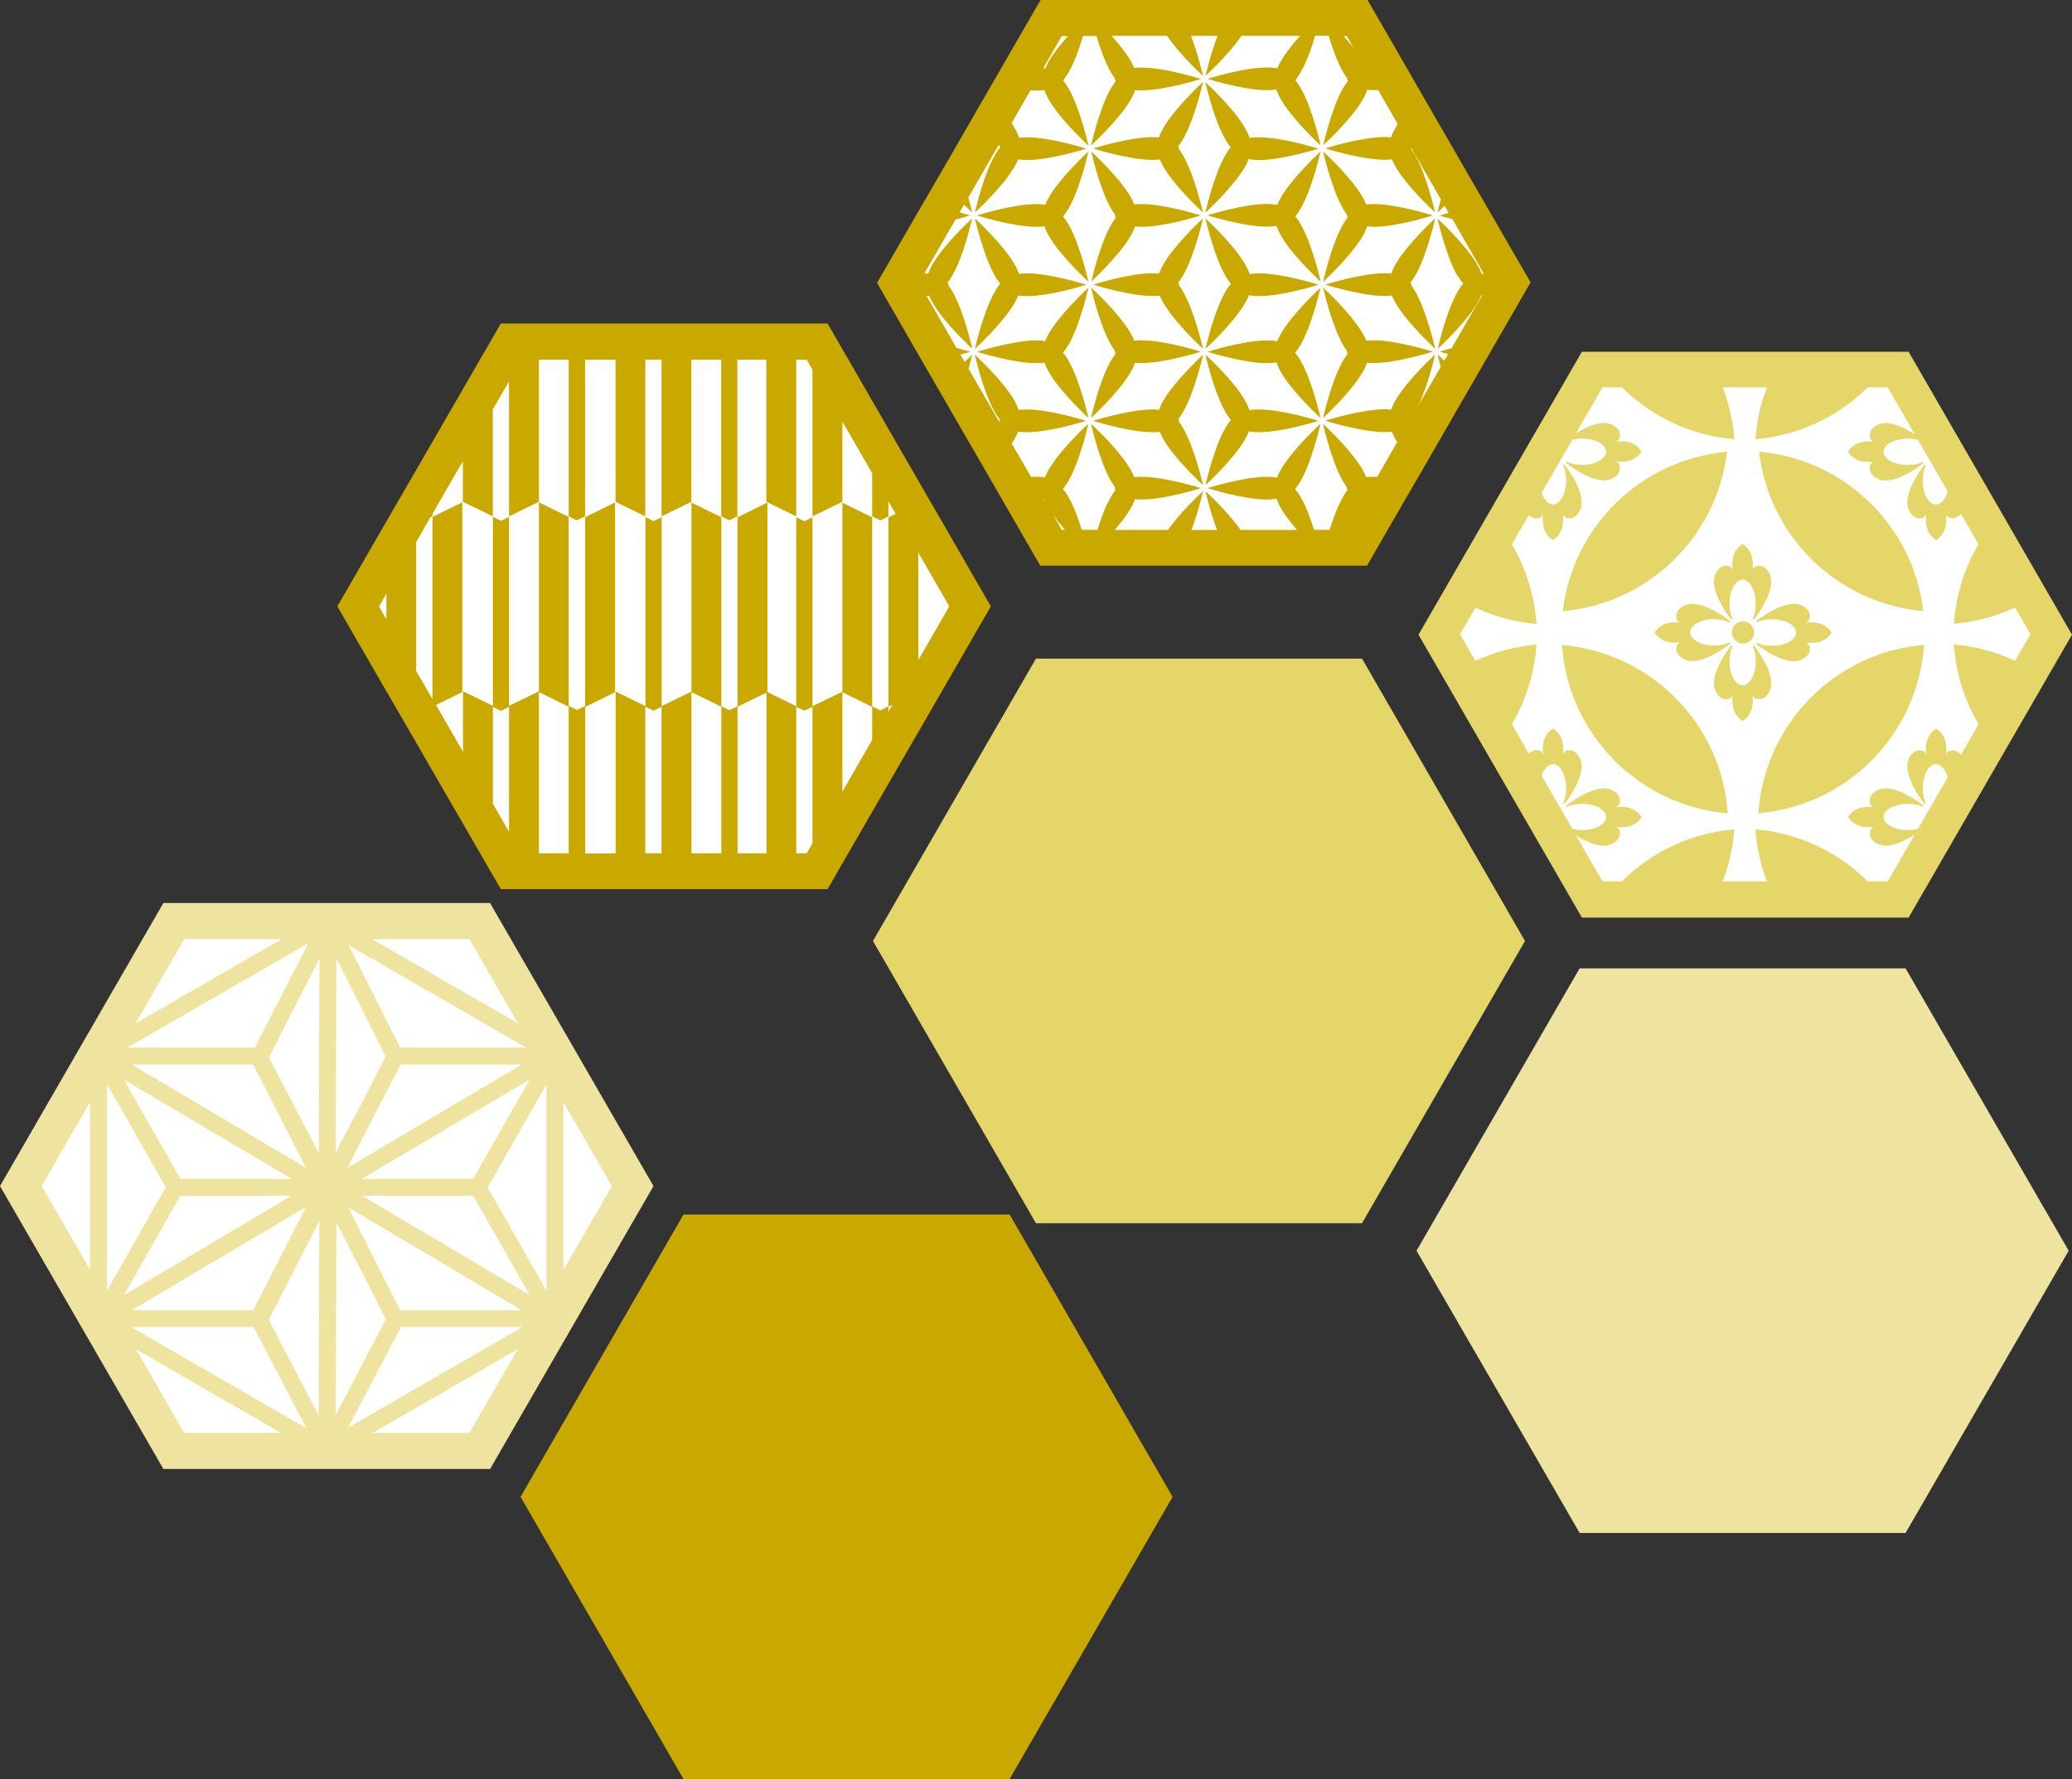
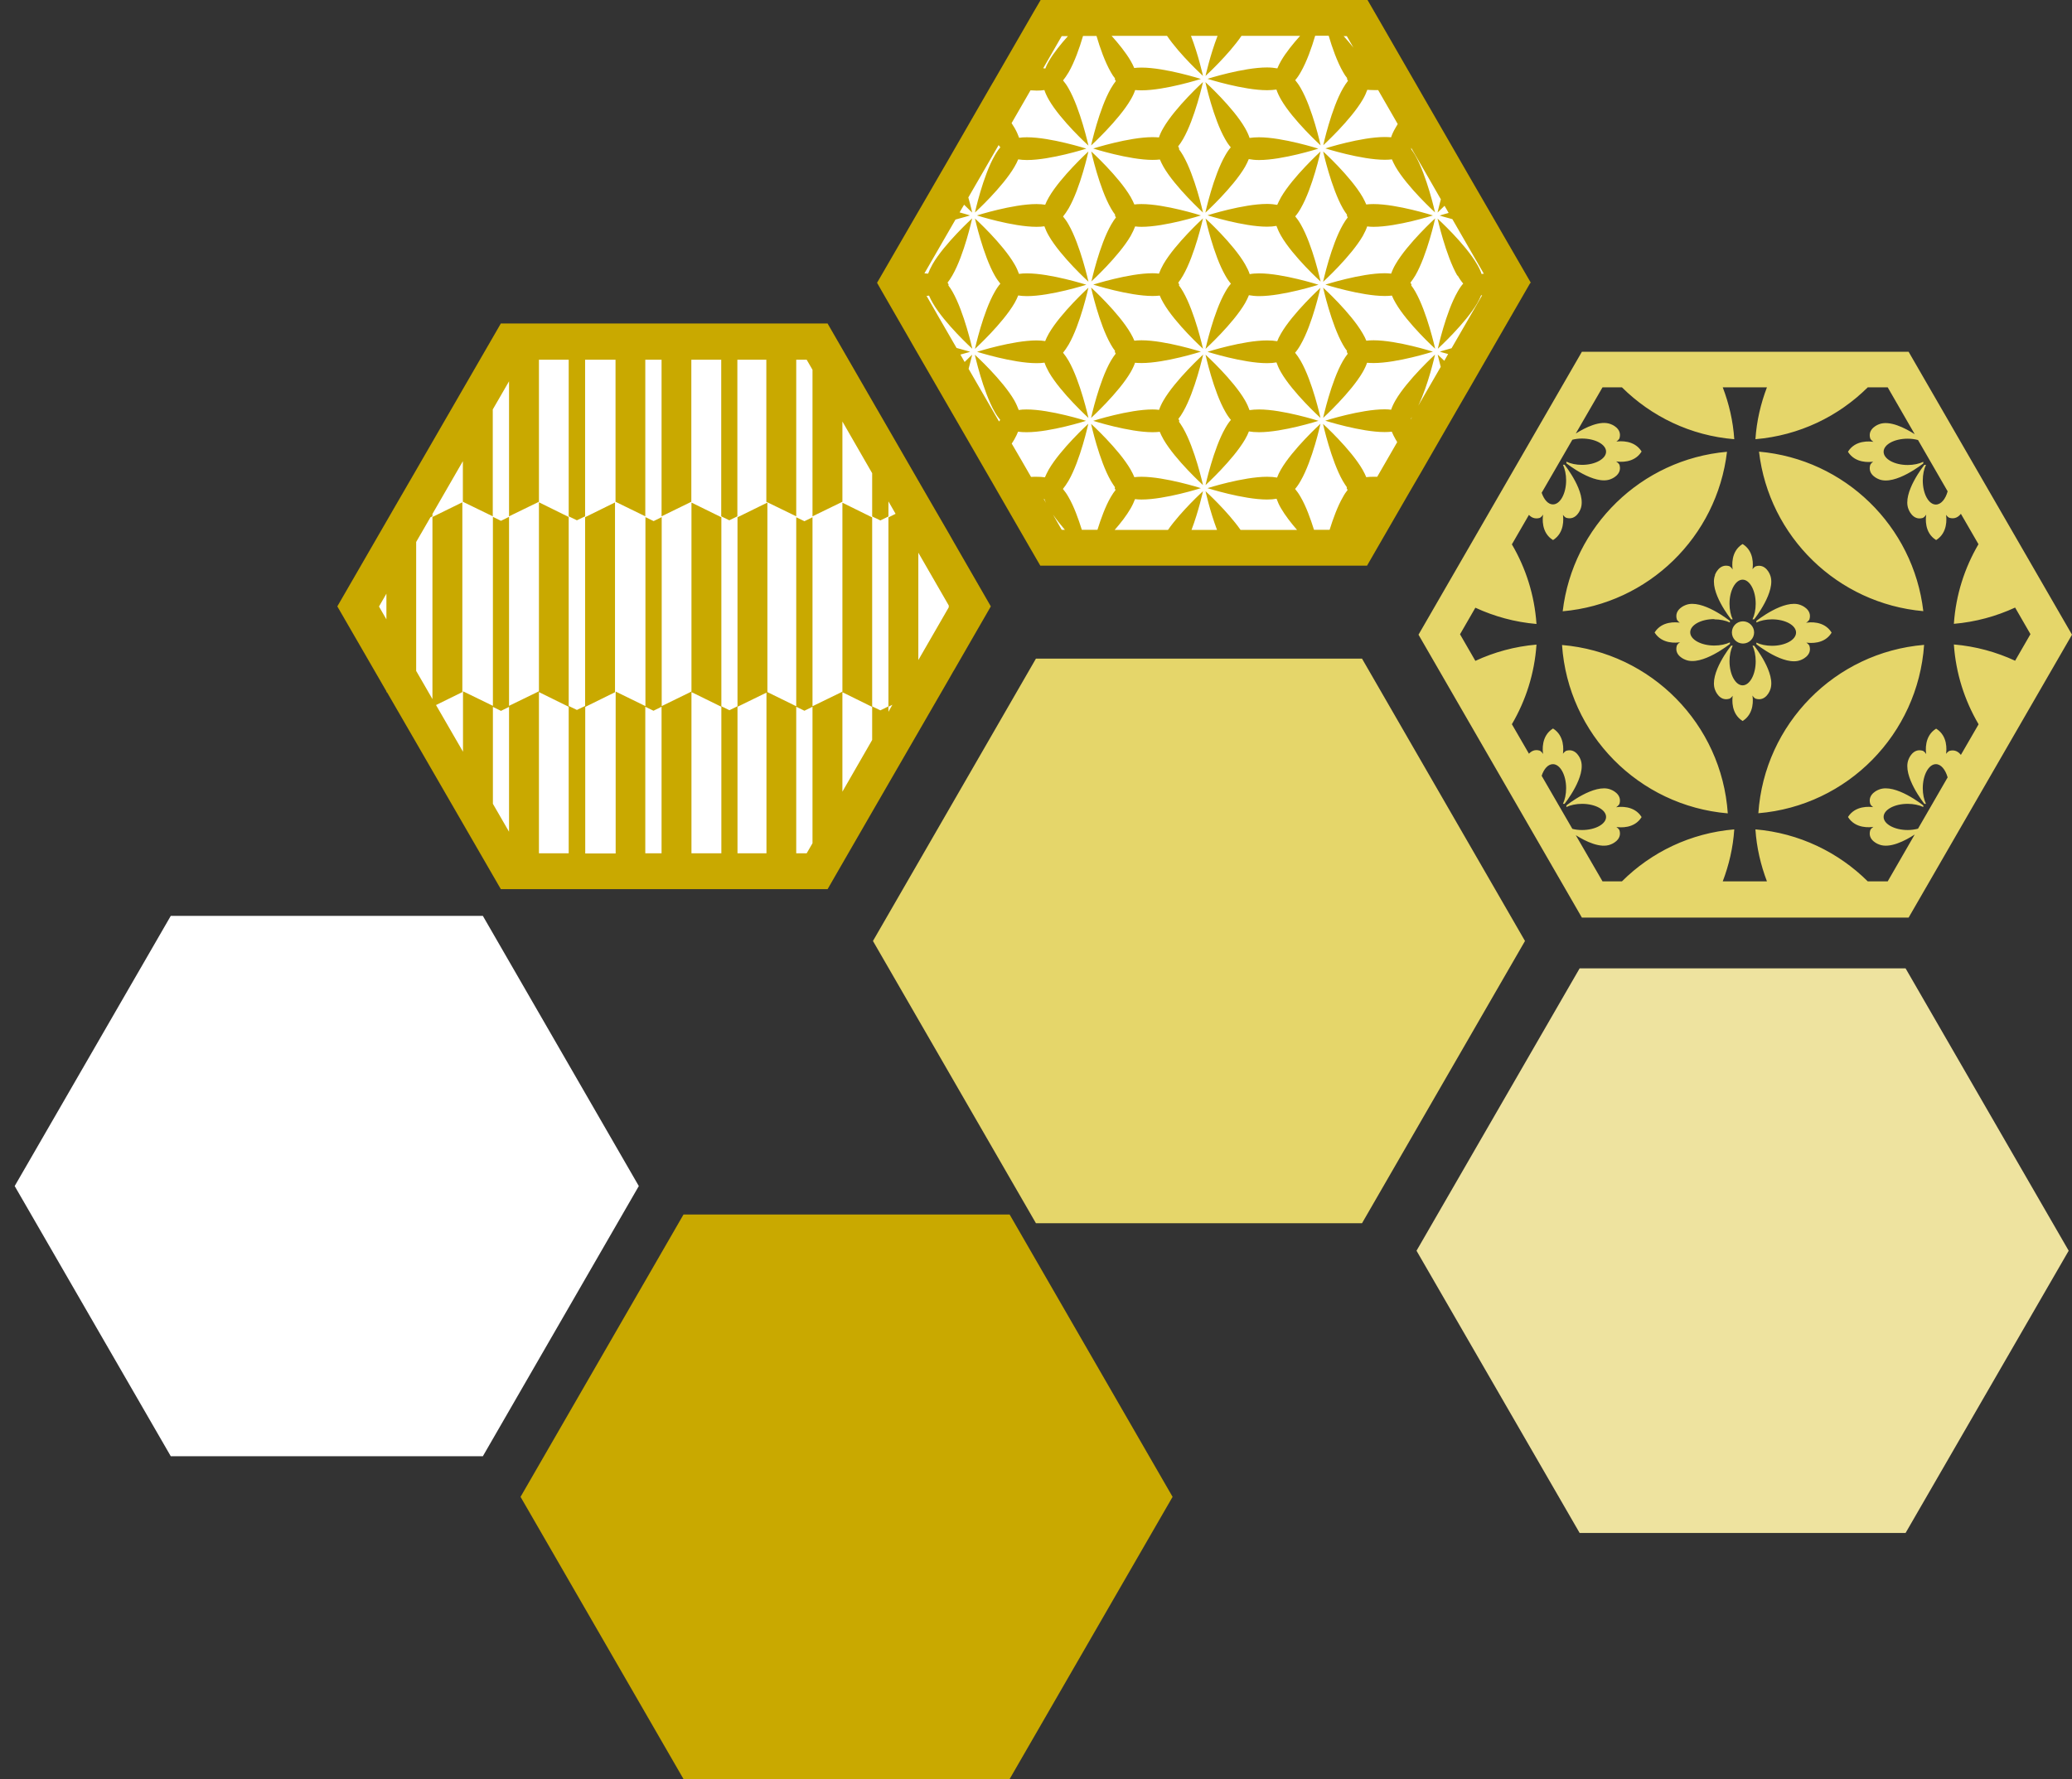
<svg xmlns="http://www.w3.org/2000/svg" id="_レイヤー_2" data-name="レイヤー 2" viewBox="0 0 156.63 134.52">
  <rect x="0" y="0" width="156.63" height="134.52" fill="#333333" stroke="none" />
  <defs>
    <style>
      .cls-1 {
        fill: #c9a900;
      }

      .cls-1, .cls-2, .cls-3, .cls-4 {
        stroke-width: 0px;
      }

      .cls-2 {
        fill: #e5d66a;
      }

      .cls-3 {
        fill: #eee39f;
      }

      .cls-4 {
        fill: #fff;
      }
    </style>
  </defs>
  <g id="_レイヤー_1-2" data-name="レイヤー 1">
    <g>
      <polygon class="cls-2" points="78.31 92.49 65.99 71.15 78.31 49.8 102.96 49.8 115.28 71.15 102.96 92.49 78.31 92.49" />
      <polygon class="cls-3" points="119.41 115.91 107.08 94.57 119.41 73.22 144.05 73.22 156.38 94.57 144.05 115.91 119.41 115.91" />
      <polygon class="cls-1" points="51.67 134.52 39.35 113.18 51.67 91.83 76.32 91.83 88.64 113.18 76.32 134.52 51.67 134.52" />
      <g>
-         <polygon class="cls-4" points="120.13 68.42 108.34 47.99 120.13 27.56 143.72 27.56 155.52 47.99 143.72 68.42 120.13 68.42" />
        <path class="cls-2" d="M131.76,46.98c-.47,0-.84.37-.84.84s.38.84.84.84.84-.38.84-.84-.38-.84-.84-.84ZM129.65,43.48c-.49,1.23,1.21,3.35,1.21,3.35h.12c-.15-.32-.24-.73-.24-1.18,0-1,.45-1.82.99-1.82s.99.82.99,1.82c0,.45-.09.86-.24,1.18h.12s1.7-2.13,1.21-3.35c0,0-.31-.9-1.09-.66,0,0-.12.05-.24.22.04-.29.14-1.35-.74-1.9,0,0,0,0-.01,0,0,0-.01,0-.01,0-.9.56-.78,1.67-.74,1.92-.12-.19-.25-.25-.25-.25-.78-.23-1.09.66-1.09.66ZM129.59,46.83c.45,0,.86.09,1.18.24v-.12s-2.12-1.7-3.35-1.2c0,0-.9.31-.66,1.09,0,0,.05.12.22.24-.29-.04-1.35-.14-1.9.74,0,0-.01,0,0,0,0,0,0,.01,0,.01.56.89,1.67.78,1.92.73-.19.12-.24.25-.24.25-.24.78.66,1.08.66,1.08,1.23.5,3.35-1.2,3.35-1.2v-.12c-.32.15-.73.24-1.18.24-1,0-1.82-.45-1.82-1s.81-1,1.82-1ZM145.39,46.21c-.75-6.43-5.94-11.49-12.42-12.06.75,6.43,5.94,11.49,12.42,12.06ZM138.45,47.84s.01,0,0-.01c0,0,0-.01,0-.01-.56-.9-1.67-.78-1.92-.73.19-.12.25-.25.25-.25.24-.78-.66-1.09-.66-1.09-1.23-.5-3.35,1.2-3.35,1.2v.12c.32-.15.73-.24,1.18-.24,1.01,0,1.82.45,1.82,1s-.81,1-1.82,1c-.45,0-.86-.09-1.18-.24v.12s2.12,1.7,3.35,1.2c0,0,.9-.31.66-1.08,0,0-.05-.12-.23-.24.29.04,1.36.14,1.9-.74ZM133.81,52.17c.49-1.23-1.21-3.35-1.21-3.35h-.12c.15.32.24.73.24,1.18,0,1-.45,1.82-.99,1.82s-.99-.82-.99-1.82c0-.45.09-.86.24-1.18h-.12s-1.7,2.12-1.21,3.35c0,0,.31.9,1.09.66,0,0,.12-.05.24-.22-.04.29-.13,1.35.74,1.9,0,0,0,0,.01,0,0,0,.01,0,.01,0,.89-.56.78-1.67.73-1.92.12.19.25.24.25.24.78.24,1.09-.66,1.09-.66ZM130.55,34.16c-6.48.57-11.66,5.63-12.42,12.06,6.48-.57,11.66-5.63,12.42-12.06ZM132.92,61.49c6.73-.56,12.06-5.97,12.53-12.73-6.73.56-12.07,5.97-12.53,12.73ZM118.08,48.77c.46,6.76,5.8,12.16,12.53,12.73-.46-6.76-5.8-12.16-12.53-12.73ZM144.28,26.6h-24.7l-12.35,21.39,12.35,21.39h24.7l12.35-21.39-12.35-21.39ZM149.56,54.78c-.44.75-.88,1.53-1.33,2.3-.17-.22-.45-.43-.88-.3,0,0-.12.06-.24.22.04-.29.14-1.35-.74-1.9,0,0,0,0-.01,0,0,0-.01,0-.01,0-.9.56-.78,1.67-.74,1.92-.12-.19-.25-.25-.25-.25-.78-.24-1.09.66-1.09.66-.49,1.23,1.2,3.35,1.2,3.35h.12c-.15-.32-.24-.73-.24-1.18,0-1,.45-1.82.99-1.82.39,0,.72.41.89,1-.79,1.37-1.56,2.7-2.24,3.88-.24.06-.5.1-.78.1-1,0-1.82-.45-1.82-.99s.81-.99,1.82-.99c.45,0,.86.09,1.18.24v-.12s-2.12-1.7-3.35-1.2c0,0-.9.31-.66,1.09,0,0,.05.12.22.24-.29-.04-1.35-.13-1.9.74,0,0-.01,0,0,0,0,0,0,.01,0,.01.56.9,1.67.78,1.92.74-.19.12-.24.25-.24.25-.24.78.66,1.08.66,1.08.8.33,1.98-.28,2.7-.75-.97,1.68-1.72,2.98-2.04,3.54h-1.51c-2.22-2.2-5.19-3.65-8.49-3.93.09,1.38.4,2.69.87,3.93h-3.34c.47-1.24.78-2.55.87-3.93-3.31.28-6.27,1.72-8.49,3.93h-1.47c-.32-.55-1.06-1.84-2.02-3.49.73.46,1.86,1.02,2.64.7,0,0,.9-.31.66-1.08,0,0-.06-.12-.23-.24.29.04,1.35.14,1.9-.74,0,0,.01,0,0-.01,0,0,0-.01,0-.01-.56-.89-1.66-.78-1.92-.73.18-.12.25-.25.25-.25.24-.78-.66-1.09-.66-1.09-1.23-.5-3.35,1.2-3.35,1.2v.12c.32-.15.73-.24,1.18-.24,1.01,0,1.82.45,1.82.99s-.81.99-1.82.99c-.26,0-.51-.03-.73-.09-.7-1.21-1.5-2.59-2.32-4.01.17-.53.49-.88.85-.88.55,0,1,.82,1,1.82,0,.45-.09.86-.24,1.18h.12s1.7-2.12,1.21-3.35c0,0-.31-.9-1.09-.66,0,0-.12.06-.24.22.04-.29.13-1.35-.74-1.9,0,0,0,0-.01,0,0,0-.01,0-.01,0-.9.56-.78,1.67-.74,1.92-.12-.19-.25-.25-.25-.25-.38-.12-.64.04-.82.23-.44-.75-.87-1.5-1.29-2.23,1.05-1.79,1.71-3.83,1.86-6.02-1.64.14-3.2.57-4.62,1.23-.53-.93-.94-1.64-1.16-2.01.21-.37.62-1.08,1.16-2.01,1.43.66,2.98,1.09,4.62,1.23-.15-2.19-.81-4.23-1.86-6.02.42-.73.85-1.48,1.29-2.23.17.19.44.34.82.23,0,0,.13-.06.25-.25-.04.26-.16,1.36.74,1.92,0,0,0,0,.01,0,0,0,.01,0,.01,0,.87-.55.78-1.61.74-1.9.12.17.24.22.24.22.78.24,1.09-.66,1.09-.66.49-1.23-1.21-3.35-1.21-3.35h-.12c.15.32.24.73.24,1.18,0,1-.45,1.82-1,1.82-.36,0-.67-.36-.85-.88.82-1.42,1.62-2.8,2.32-4.01.23-.06.47-.09.73-.09,1.01,0,1.82.45,1.82.99s-.81,1-1.82,1c-.45,0-.86-.09-1.18-.24v.12s2.12,1.7,3.35,1.2c0,0,.9-.31.66-1.09,0,0-.06-.13-.25-.25.26.04,1.36.16,1.92-.74,0,0,.01,0,0-.01,0,0,0-.01,0-.01-.55-.87-1.61-.78-1.9-.74.17-.12.23-.24.23-.24.24-.78-.66-1.08-.66-1.08-.78-.31-1.91.25-2.64.71.96-1.66,1.7-2.94,2.02-3.49h1.47c2.22,2.2,5.18,3.65,8.49,3.92-.09-1.38-.4-2.69-.87-3.92h3.34c-.47,1.23-.78,2.55-.87,3.92,3.31-.28,6.27-1.72,8.49-3.92h1.51c.32.56,1.07,1.86,2.04,3.54-.72-.46-1.9-1.07-2.7-.75,0,0-.9.31-.66,1.08,0,0,.06.13.24.25-.26-.04-1.36-.16-1.92.74,0,0-.01,0,0,.01,0,0,0,.01,0,.01.55.87,1.61.78,1.9.74-.17.12-.22.24-.22.24-.24.78.66,1.09.66,1.09,1.23.5,3.35-1.2,3.35-1.2v-.12c-.32.15-.73.24-1.18.24-1,0-1.82-.45-1.82-1s.81-.99,1.82-.99c.28,0,.55.04.78.1.68,1.17,1.45,2.5,2.24,3.88-.16.59-.5,1-.89,1-.55,0-.99-.82-.99-1.82,0-.45.09-.86.24-1.18h-.12s-1.7,2.12-1.2,3.35c0,0,.31.9,1.09.66,0,0,.13-.06.25-.25-.04.26-.16,1.36.74,1.92,0,0,0,0,.01,0,0,0,.01,0,.01,0,.87-.55.78-1.61.74-1.9.12.17.24.22.24.22.43.13.71-.08.88-.3.45.78.89,1.55,1.33,2.3-1.05,1.79-1.71,3.83-1.86,6.02,1.64-.14,3.2-.57,4.63-1.23.54.93.94,1.64,1.16,2.01-.21.37-.62,1.08-1.16,2.01-1.43-.66-2.98-1.09-4.63-1.23.15,2.19.81,4.23,1.86,6.02Z" />
      </g>
      <g>
        <polygon class="cls-4" points="12.91 110.11 1.11 89.68 12.91 69.25 36.5 69.25 48.29 89.68 36.5 110.11 12.91 110.11" />
-         <path class="cls-3" d="M37.05,68.28H12.35L0,89.68l12.35,21.39h24.7l12.35-21.39-12.35-21.39ZM40.04,81.62c-1.37,2.41-4.01,7.06-4.27,7.51h-8.41l12.68-7.51ZM26.27,88.29c.61-1.19,1.59-3.11,2.43-4.75l1.6-3.05h9.14l-13.18,7.81ZM30.25,79.21l-3.89-7.74c3.23,1.86,10.28,5.93,13.41,7.74h-9.52ZM29.15,79.87l-1.57,3.08c-.74,1.41-1.58,3.01-2.2,4.18l.05-14.67c1.24,2.46,3.44,6.84,3.72,7.41ZM25.42,92.4l2.65,5.18c.57,1.14,1.01,2.01,1.1,2.18-.21.4-2.51,4.77-3.79,7.22l.05-14.58ZM26.34,91.3l13.11,7.77h-9.19c-.09-.19-.5-.99-1.04-2.03l-2.88-5.73ZM30.31,100.34h9.18c-3.28,1.89-10.06,5.81-13.18,7.61l4-7.61ZM27.36,90.41h8.41c.26.45,2.9,5.1,4.27,7.51l-12.68-7.51ZM36.87,89.78l4.44-7.81v15.63l-4.44-7.81ZM35.48,71.01c.49.84,1.96,3.4,3.68,6.37l-11.04-6.37h7.36ZM9.63,79.21c3.22-1.86,10.57-6.1,13.67-7.89l-4.04,7.89h-9.63ZM23.13,88.3l-13.18-7.81h9.19c.26.51,2.82,5.52,3.99,7.81ZM22.05,89.14h-8.41c-.26-.45-2.9-5.1-4.27-7.51l12.68,7.51ZM23.13,91.26c-1.17,2.29-3.73,7.3-3.99,7.81h-9.19l13.18-7.81ZM12.53,89.78l-4.44,7.81v-15.63l4.44,7.81ZM13.64,90.41h8.41l-12.68,7.51c1.37-2.41,4.01-7.06,4.27-7.51ZM19.17,100.34l3.99,7.65c-3.08-1.78-9.94-5.74-13.25-7.65h9.25ZM20.32,99.8c.21-.41,2.53-4.95,3.82-7.48l-.05,14.71c-1.27-2.43-3.56-6.82-3.77-7.23ZM24.1,87.18c-1.27-2.43-3.56-6.82-3.77-7.23.21-.4,2.53-4.95,3.82-7.48l-.05,14.71ZM13.93,71.01h7.36l-11.04,6.37c1.72-2.97,3.19-5.53,3.68-6.37ZM3.15,89.68c.49-.84,1.95-3.38,3.66-6.35v12.69c-1.71-2.96-3.18-5.51-3.66-6.35ZM13.93,108.34c-.48-.84-1.95-3.37-3.65-6.32l10.95,6.32h-7.3ZM35.48,108.34h-7.3l10.95-6.32c-1.71,2.95-3.17,5.48-3.65,6.32ZM42.59,83.33c1.71,2.96,3.18,5.51,3.66,6.35-.48.84-1.95,3.38-3.66,6.35v-12.69Z" />
      </g>
      <g>
        <polygon class="cls-4" points="38.41 66.29 26.62 45.86 38.41 25.42 62 25.42 73.8 45.86 62 66.29 38.41 66.29" />
        <path class="cls-1" d="M72.1,50.71l2.8-4.86-2.8-4.86-.38-.67h0l-1.05-1.81h0l-1.03-1.78-2.48-4.3h0l-1.04-1.8-3.56-6.17h-24.7l-5.16,8.93h0l-1.23,2.13h0l-1.61,2.78h0l-.49.85-3.87,6.7,3.71,6.42v.06l.05.02h0l2.21,3.82h0s1.23,2.13,1.23,2.13h0l5.16,8.93h24.7l.06-.1.5-.87,3-5.2,1.04-1.8h0l4.56-7.89h0l.38-.67ZM28.65,45.86c.12-.22.32-.55.56-.97v1.94c-.24-.42-.43-.75-.56-.97ZM37.26,60.76v-7.31l.61.3.61-.3v9.44c-.35-.61-.77-1.33-1.23-2.13ZM40.74,64.52v-12.19l2.25,1.11v11.08h-2.25ZM44.23,39.09v14.29l-.62.3-.62-.3v-14.29l-2.25-1.11v14.29l-2.26,1.1v-14.29l-.61.3-.61-.3v14.29l-2.26-1.1v4.57c-.67-1.17-1.37-2.37-2.04-3.53l1.99-.98v-14.35l-2.26,1.11v13.77c-.42-.74-.84-1.45-1.23-2.13v-9.75c.35-.6.71-1.23,1.08-1.87l.15-.07v-.18c.75-1.3,1.54-2.67,2.3-3.99v3.07l2.26,1.1v-8.08c.46-.8.88-1.52,1.23-2.13v10.21l2.26-1.1v-10.74h2.25v11.84l.62.3.62-.3v-11.84h2.3v10.74l2.25,1.1v-11.84h1.23v11.84l2.25-1.1v-10.74h2.26v11.84l.61.3.61-.3v-11.84h2.19v10.74l2.26,1.1v-11.84h.79c.1.18.26.44.44.76v11.08l2.26-1.1v-6.07c.7,1.21,1.47,2.55,2.25,3.91v3.27l.62.3.61-.3v-1.14c.18.31.36.63.54.94l-.54.27v14.29l-.61.3-.62-.3v-14.29l-2.25-1.11v14.29l-2.26,1.1v-14.29l-.61.3-.62-.3v14.29l-2.18-1.07v-14.33l-2.26,1.11v14.29l-.61.3-.61-.3v-14.29l-2.26-1.11v14.29l-2.25,1.1v-14.29l-.61.3-.62-.3v14.29l-2.25-1.1v12.24h-2.3v-11.08l2.25-1.11v-14.35l-2.25,1.11ZM65.93,55.95c-.78,1.36-1.56,2.7-2.25,3.91v-7.52l2.25,1.11v2.51ZM48.78,64.52v-11.08l.62.3.61-.3v11.08h-1.23ZM52.27,64.52v-12.19l2.26,1.11v11.08h-2.26ZM55.75,53.44l2.19-1.07v12.15h-2.19v-11.08ZM60.98,64.52h-.79v-11.08l.62.3.61-.3v10.32c-.19.32-.34.58-.44.76ZM67.16,53.44l.3-.15c-.1.18-.2.35-.3.53v-.38ZM69.42,49.91v-8.12c1.07,1.86,1.93,3.34,2.3,3.99v.14c-.37.65-1.23,2.13-2.3,3.99Z" />
      </g>
      <g>
        <polygon class="cls-4" points="79.24 41.82 67.44 21.39 79.24 .96 102.83 .96 114.62 21.39 102.83 41.82 79.24 41.82" />
        <path class="cls-1" d="M82.48,21.3s2.09-1.91,2.99-3.46c.15-.27.26-.51.34-.72.15.02.31.03.48.03,1.8,0,4.49-.86,4.49-.86,0,0-2.7-.86-4.49-.86-.2,0-.38.01-.54.03-.07-.17-.16-.35-.27-.55-.9-1.56-2.99-3.46-2.99-3.46,0,0,.6,2.76,1.5,4.32.1.18.21.33.31.47-.01.03-.02.05-.02.05,0,0,.02.06.08.15-.12.15-.24.33-.36.54-.9,1.56-1.5,4.32-1.5,4.32ZM90.94,26.82s-2.09,1.91-2.99,3.46c-.15.26-.26.5-.33.71-.15-.02-.31-.03-.49-.03-1.8,0-4.49.86-4.49.86,0,0,2.7.86,4.49.86.2,0,.37-.01.54-.03.07.17.16.36.28.57.9,1.56,2.99,3.46,2.99,3.46,0,0-.61-2.76-1.51-4.32-.11-.18-.21-.34-.31-.48.02-.04.03-.06.03-.06,0,0-.02-.06-.07-.15.12-.15.24-.32.36-.54.9-1.56,1.51-4.32,1.51-4.32ZM82.28,11.45s-2.09,1.91-2.99,3.46c-.12.21-.21.39-.28.57-.19-.03-.41-.05-.66-.05-1.8,0-4.5.86-4.5.86,0,0,2.7.86,4.5.86.22,0,.42-.01.6-.04.08.22.18.46.34.73.9,1.56,2.99,3.46,2.99,3.46,0,0-.61-2.76-1.5-4.32-.14-.25-.28-.44-.42-.61.13-.16.27-.36.42-.61.9-1.56,1.5-4.32,1.5-4.32ZM82.48,31.6s2.09-1.91,2.99-3.46c.15-.26.26-.5.33-.71.15.01.31.02.49.02,1.8,0,4.49-.86,4.49-.86,0,0-2.7-.86-4.49-.86-.2,0-.38.01-.54.03-.07-.17-.16-.36-.28-.56-.9-1.56-2.99-3.46-2.99-3.46,0,0,.6,2.76,1.5,4.32.1.18.21.34.31.47-.01.04-.02.06-.02.06,0,0,.02.06.07.15-.12.15-.24.33-.36.53-.9,1.56-1.5,4.32-1.5,4.32ZM82.28,21.75s-2.09,1.91-2.99,3.46c-.12.21-.21.4-.28.58-.19-.03-.41-.05-.65-.05-1.8,0-4.5.86-4.5.86,0,0,2.7.86,4.5.86.22,0,.42-.01.6-.04.07.21.18.45.33.72.9,1.56,2.99,3.46,2.99,3.46,0,0-.61-2.76-1.5-4.32-.14-.24-.28-.44-.42-.61.13-.16.27-.36.42-.61.9-1.56,1.5-4.32,1.5-4.32ZM73.7,26.38s2.09-1.91,2.99-3.46c.12-.21.21-.4.28-.58.19.03.41.05.66.05,1.8,0,4.49-.86,4.49-.86,0,0-2.7-.86-4.49-.86-.22,0-.42.01-.6.04-.08-.22-.18-.46-.34-.73-.9-1.56-2.99-3.46-2.99-3.46,0,0,.61,2.76,1.5,4.32.14.25.29.45.42.61-.14.16-.28.36-.42.61-.9,1.56-1.5,4.32-1.5,4.32ZM99.83,11.45s-2.09,1.91-2.99,3.46c-.12.21-.21.41-.29.58-.22-.04-.47-.07-.77-.07-1.8,0-4.5.86-4.5.86,0,0,2.7.86,4.5.86.27,0,.5-.02.71-.06.08.22.19.47.35.75.9,1.56,2.99,3.46,2.99,3.46,0,0-.6-2.76-1.5-4.32-.14-.25-.28-.44-.42-.61.14-.16.28-.36.42-.61.9-1.56,1.5-4.32,1.5-4.32ZM100.03,21.3s2.09-1.91,2.99-3.46c.15-.27.26-.51.33-.72.15.02.31.03.48.03,1.8,0,4.49-.86,4.49-.86,0,0-2.7-.86-4.49-.86-.2,0-.38.01-.55.03-.07-.17-.16-.35-.27-.55-.9-1.56-2.99-3.46-2.99-3.46,0,0,.61,2.76,1.5,4.32.1.18.21.33.31.47-.01.03-.02.05-.02.05,0,0,.02.06.07.15-.12.15-.24.33-.36.54-.9,1.56-1.5,4.32-1.5,4.32ZM90.94,16.51s-2.09,1.91-2.99,3.46c-.15.27-.26.5-.34.72-.15-.02-.3-.03-.48-.03-1.8,0-4.49.86-4.49.86,0,0,2.7.86,4.49.86.2,0,.38-.01.54-.03.07.17.16.36.28.56.9,1.56,2.99,3.46,2.99,3.46,0,0-.61-2.76-1.51-4.32-.1-.18-.21-.34-.31-.47.02-.04.02-.06.02-.06,0,0-.02-.06-.07-.15.12-.15.24-.33.36-.54.9-1.56,1.51-4.32,1.51-4.32ZM99.83,21.75s-2.09,1.91-2.99,3.46c-.13.22-.22.41-.29.59-.22-.04-.47-.06-.77-.06-1.8,0-4.5.86-4.5.86,0,0,2.7.86,4.5.86.27,0,.51-.02.71-.06.08.22.18.46.34.74.9,1.56,2.99,3.46,2.99,3.46,0,0-.6-2.76-1.5-4.32-.14-.24-.28-.44-.42-.61.14-.16.28-.36.42-.61.9-1.56,1.5-4.32,1.5-4.32ZM108.49,16.51s-2.09,1.91-2.99,3.46c-.16.27-.26.5-.34.72-.15-.02-.31-.03-.48-.03-1.8,0-4.49.86-4.49.86,0,0,2.7.86,4.49.86.2,0,.38-.01.54-.03.07.17.16.36.28.56.9,1.56,2.99,3.46,2.99,3.46,0,0-.61-2.76-1.5-4.32-.1-.18-.21-.34-.31-.47.01-.04.02-.06.02-.06,0,0-.02-.06-.08-.15.12-.15.24-.33.37-.54.9-1.56,1.5-4.32,1.5-4.32ZM103.29,25.77c-.07-.17-.16-.36-.28-.56-.9-1.56-2.99-3.46-2.99-3.46,0,0,.61,2.76,1.5,4.32.1.18.21.34.31.47-.02.04-.02.06-.02.06,0,0,.02.06.07.15-.12.15-.24.33-.36.53-.9,1.56-1.5,4.32-1.5,4.32,0,0,2.09-1.91,2.99-3.46.15-.26.26-.5.33-.71.15.01.31.02.49.02,1.8,0,4.49-.86,4.49-.86,0,0-2.7-.86-4.49-.86-.2,0-.38.01-.54.03ZM91.13,16.07s2.09-1.91,2.99-3.46c.12-.21.21-.41.28-.58.22.04.47.07.77.07,1.8,0,4.49-.86,4.49-.86,0,0-2.7-.86-4.49-.86-.27,0-.5.02-.71.05-.07-.22-.19-.48-.35-.76-.9-1.56-2.99-3.46-2.99-3.46,0,0,.6,2.76,1.5,4.32.14.25.28.45.42.61-.14.16-.28.36-.42.61-.9,1.56-1.5,4.32-1.5,4.32ZM94.46,31.02c-.08-.22-.18-.46-.34-.74-.9-1.56-2.99-3.46-2.99-3.46,0,0,.6,2.76,1.5,4.32.14.25.28.45.42.61-.14.16-.28.36-.42.61-.9,1.56-1.5,4.32-1.5,4.32,0,0,2.09-1.91,2.99-3.46.13-.22.22-.42.29-.6.22.04.47.06.77.06,1.8,0,4.49-.86,4.49-.86,0,0-2.7-.86-4.49-.86-.28,0-.51.02-.72.05ZM90.94,6.2s-2.09,1.91-2.99,3.46c-.16.27-.27.51-.34.73-.15-.01-.3-.02-.48-.02-1.8,0-4.49.86-4.49.86,0,0,2.7.86,4.49.86.2,0,.38-.01.55-.03.07.17.16.35.27.55.9,1.56,2.99,3.46,2.99,3.46,0,0-.61-2.76-1.51-4.32-.1-.18-.21-.33-.31-.47.01-.03.02-.05.02-.05,0,0-.02-.07-.08-.16.12-.15.24-.33.37-.55.9-1.56,1.51-4.32,1.51-4.32ZM91.13,26.38s2.09-1.91,2.99-3.46c.12-.22.22-.41.29-.6.22.04.47.07.77.07,1.8,0,4.49-.86,4.49-.86,0,0-2.7-.86-4.49-.86-.27,0-.51.02-.71.06-.07-.22-.19-.47-.35-.75-.9-1.56-2.99-3.46-2.99-3.46,0,0,.6,2.76,1.5,4.32.14.25.28.45.42.61-.14.16-.28.36-.42.61-.9,1.56-1.5,4.32-1.5,4.32ZM115.73,21.39l-.17-.29-2.29-3.96-.95-1.64h0l-1.21-2.09-.95-1.65h0l-2.17-3.76h0l-.49-.85s0,0,0,0l-.47-.82h0l-.48-.83h0l-2.15-3.73h0l-.93-1.61-.1-.17h-24.7l-.08.14-.41.7-3.11,5.39-.05.08-.67,1.16-.23.4h0l-2.54,4.41-.61,1.05-1.25,2.16-.42.72-2.87,4.96-.13.22.3.53h0l2.2,3.82.28.49,5.97,10.33.46.8,2.25,3.9h0l.88,1.52h24.7l.87-1.51,2.24-3.88h0l.5-.86.49-.84h0l.5-.87h0l2.16-3.75.95-1.64s0,0,0,0l1.18-2.05.94-1.63h0l2.51-4.35ZM101.81,2.73c.12.2.29.5.5.87-.24-.3-.49-.6-.74-.87h.23ZM80.26,2.73h.47c-.53.59-1.08,1.27-1.44,1.89-.12.2-.2.38-.27.56-.05,0-.11-.01-.16-.02.65-1.13,1.15-2,1.4-2.43ZM78.91,37.73s.03,0,.04,0c.03.09.07.18.12.29-.05-.09-.11-.18-.16-.28ZM80.26,40.06c-.14-.25-.37-.65-.66-1.15.27.39.58.78.9,1.15h-.24ZM106.64,31.7s0-.01-.01-.02c.04-.05.08-.11.12-.17-.04.06-.07.13-.11.19ZM110.19,20.83c.14.25.28.45.42.61-.14.16-.28.36-.42.61-.9,1.56-1.5,4.32-1.5,4.32,0,0,2.09-1.91,2.99-3.46.12-.21.21-.4.28-.58.02,0,.05,0,.08,0-.55.95-1.37,2.37-2.31,4-.53.14-.89.26-.89.26,0,0,.24.08.63.18-.1.17-.2.34-.29.51-.3-.29-.5-.47-.5-.47,0,0,.08.38.23.93-.55.95-1.12,1.94-1.7,2.94.77-1.59,1.27-3.87,1.27-3.87,0,0-2.09,1.91-2.99,3.46-.15.26-.26.5-.33.71-.15-.02-.31-.03-.49-.03-1.8,0-4.49.86-4.49.86,0,0,2.7.86,4.49.86.2,0,.37-.01.54-.03.07.17.16.36.28.57.04.07.09.14.13.22-.53.92-1.04,1.81-1.51,2.62-.1,0-.19,0-.29,0-.2,0-.37.01-.54.03-.07-.17-.16-.36-.28-.57-.9-1.56-2.99-3.46-2.99-3.46,0,0,.61,2.76,1.5,4.32.11.18.21.34.31.48-.02.04-.02.06-.02.06,0,0,.02.06.07.14-.12.15-.24.32-.35.53-.41.7-.75,1.65-1.01,2.48h-1.18c-.26-.83-.6-1.78-1.01-2.48-.14-.25-.28-.44-.42-.61.14-.16.28-.36.42-.61.9-1.56,1.5-4.32,1.5-4.32,0,0-2.09,1.91-2.99,3.46-.13.22-.22.42-.29.61-.22-.04-.47-.06-.76-.06-1.8,0-4.5.86-4.5.86,0,0,2.7.86,4.5.86.28,0,.51-.02.72-.06.08.22.18.46.34.73.31.53.75,1.1,1.21,1.63h-4.27c-1-1.43-2.65-2.93-2.65-2.93,0,0,.33,1.51.87,2.93h-1.93c.54-1.42.87-2.93.87-2.93,0,0-1.65,1.5-2.65,2.93h-4.03c.46-.52.9-1.09,1.21-1.63.15-.26.25-.49.33-.7.15.02.31.03.49.03,1.8,0,4.49-.86,4.49-.86,0,0-2.7-.86-4.49-.86-.2,0-.37.01-.54.03-.07-.17-.16-.36-.28-.57-.9-1.56-2.99-3.46-2.99-3.46,0,0,.6,2.76,1.5,4.32.11.18.21.34.31.48-.02.04-.03.06-.03.06,0,0,.02.06.07.14-.12.15-.24.32-.36.53-.41.7-.75,1.65-1.01,2.48h-1.18c-.26-.83-.6-1.78-1.01-2.48-.14-.25-.28-.44-.42-.61.13-.16.27-.36.42-.61.9-1.56,1.5-4.32,1.5-4.32,0,0-2.09,1.91-2.99,3.46-.12.21-.21.41-.29.59-.19-.03-.41-.04-.65-.04-.13,0-.27,0-.4.01-.45-.78-.94-1.64-1.46-2.52.07-.11.14-.21.2-.32.12-.21.21-.41.28-.58.19.03.41.04.65.04,1.8,0,4.49-.86,4.49-.86,0,0-2.7-.86-4.49-.86-.22,0-.42.01-.6.04-.08-.21-.18-.45-.33-.72-.9-1.56-2.99-3.46-2.99-3.46,0,0,.61,2.76,1.5,4.32.14.25.29.45.42.61-.03.04-.06.08-.09.12-.77-1.33-1.56-2.69-2.3-3.98.17-.63.27-1.07.27-1.07,0,0-.23.21-.57.55-.11-.19-.21-.37-.32-.56.45-.12.74-.21.74-.21,0,0-.42-.13-1.03-.29-.93-1.6-1.73-3-2.27-3.94.07,0,.13,0,.19-.02.07.17.16.36.28.56.9,1.56,2.99,3.46,2.99,3.46,0,0-.61-2.76-1.5-4.32-.1-.18-.21-.34-.31-.47.02-.04.02-.06.02-.06,0,0-.02-.06-.08-.15.12-.15.24-.33.36-.54.9-1.56,1.5-4.32,1.5-4.32,0,0-2.09,1.91-2.99,3.46-.15.27-.26.5-.34.72-.09,0-.18-.02-.28-.02.53-.91,1.37-2.37,2.35-4.07.65-.17,1.1-.31,1.1-.31,0,0-.31-.1-.79-.23.11-.19.22-.39.34-.58.36.36.61.59.61.59,0,0-.1-.48-.29-1.14.74-1.28,1.52-2.63,2.29-3.96.04.06.09.12.13.17-.14.16-.28.36-.42.61-.9,1.56-1.5,4.32-1.5,4.32,0,0,2.09-1.91,2.99-3.46.12-.2.21-.39.28-.56.19.03.41.05.66.05,1.8,0,4.49-.86,4.49-.86,0,0-2.7-.86-4.49-.86-.22,0-.42.01-.59.04-.08-.22-.18-.46-.34-.74-.07-.12-.15-.24-.23-.37.5-.87.99-1.71,1.43-2.48.16,0,.31.02.46.02.22,0,.42-.01.59-.04.07.22.18.46.34.74.9,1.56,2.99,3.46,2.99,3.46,0,0-.61-2.76-1.5-4.32-.14-.25-.28-.44-.42-.61.13-.16.27-.36.42-.61.45-.78.83-1.86,1.09-2.75h1.02c.26.89.64,1.97,1.09,2.75.1.18.2.33.31.46-.01.03-.02.04-.02.04,0,0,.02.07.08.16-.12.15-.24.33-.37.55-.9,1.56-1.5,4.32-1.5,4.32,0,0,2.09-1.91,2.99-3.46.16-.27.27-.51.34-.73.15.01.3.02.48.02,1.8,0,4.49-.86,4.49-.86,0,0-2.7-.86-4.49-.86-.2,0-.38.01-.55.03-.07-.17-.16-.35-.27-.54-.36-.62-.91-1.3-1.44-1.89h4.19c.99,1.46,2.72,3.03,2.72,3.03,0,0-.35-1.59-.91-3.03h2.01c-.56,1.45-.91,3.03-.91,3.03,0,0,1.73-1.58,2.72-3.03h4.43c-.53.59-1.08,1.27-1.44,1.89-.12.21-.21.4-.28.57-.22-.04-.48-.07-.78-.07-1.8,0-4.5.86-4.5.86,0,0,2.7.86,4.5.86.27,0,.5-.02.71-.05.07.22.19.48.35.76.9,1.56,2.99,3.46,2.99,3.46,0,0-.6-2.76-1.5-4.32-.14-.25-.28-.44-.42-.61.14-.16.28-.36.42-.61.45-.78.83-1.86,1.09-2.75h1.02c.26.89.64,1.97,1.09,2.75.1.18.2.33.31.46-.01.03-.02.04-.02.04,0,0,.02.07.08.16-.12.15-.24.33-.37.55-.9,1.56-1.5,4.32-1.5,4.32,0,0,2.09-1.91,2.99-3.46.16-.27.26-.51.34-.73.15.01.3.02.48.02.11,0,.23,0,.34,0,.46.8.96,1.67,1.48,2.57-.06.09-.11.18-.16.27-.16.27-.27.51-.34.73-.15-.01-.3-.02-.48-.02-1.8,0-4.49.86-4.49.86,0,0,2.7.86,4.49.86.2,0,.38-.01.54-.03.07.17.16.35.27.55.9,1.56,2.99,3.46,2.99,3.46,0,0-.61-2.76-1.5-4.32-.1-.18-.21-.33-.31-.47.01-.03.02-.05.02-.05,0,0-.02-.07-.08-.16,0,0,0,0,0,0,.78,1.34,1.57,2.72,2.31,4.01-.16.59-.25,1-.25,1,0,0,.21-.2.53-.51.1.18.21.36.31.54-.42.11-.68.2-.68.2,0,0,.38.12.96.27,1,1.73,1.85,3.21,2.38,4.13-.05,0-.11,0-.17.02-.07-.22-.18-.46-.34-.73-.9-1.56-2.99-3.46-2.99-3.46,0,0,.61,2.76,1.5,4.32Z" />
      </g>
    </g>
  </g>
</svg>